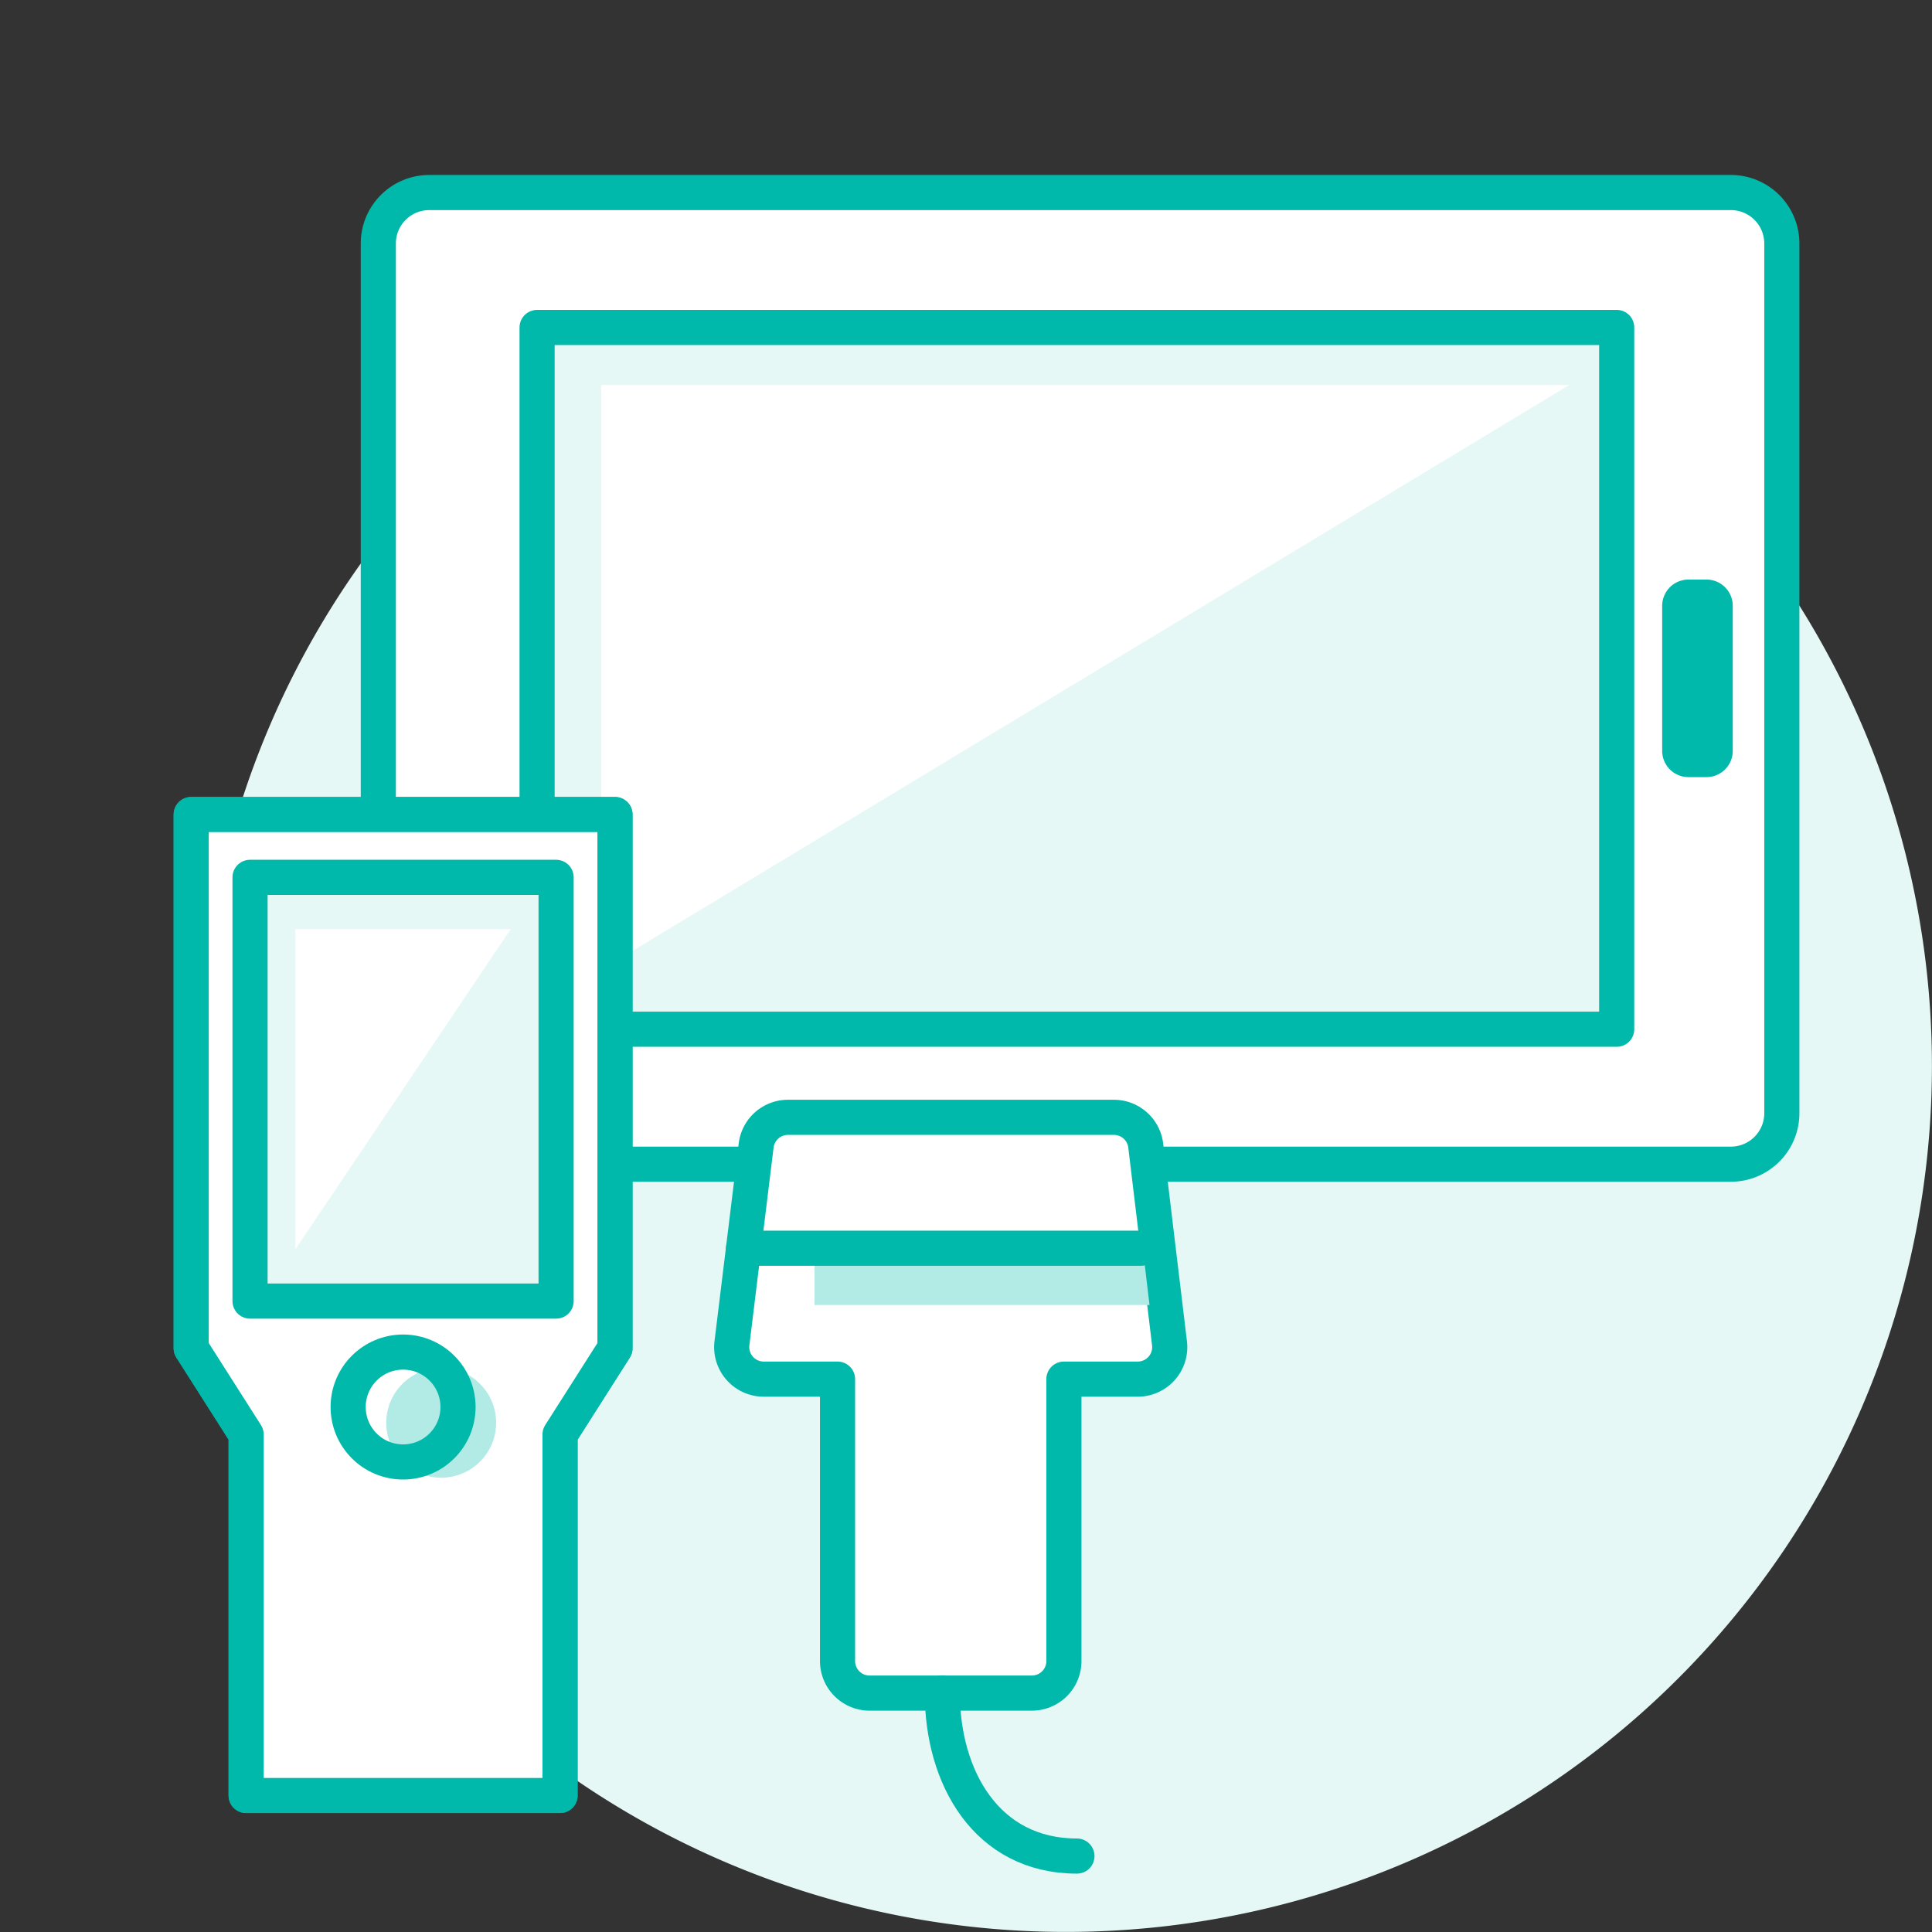
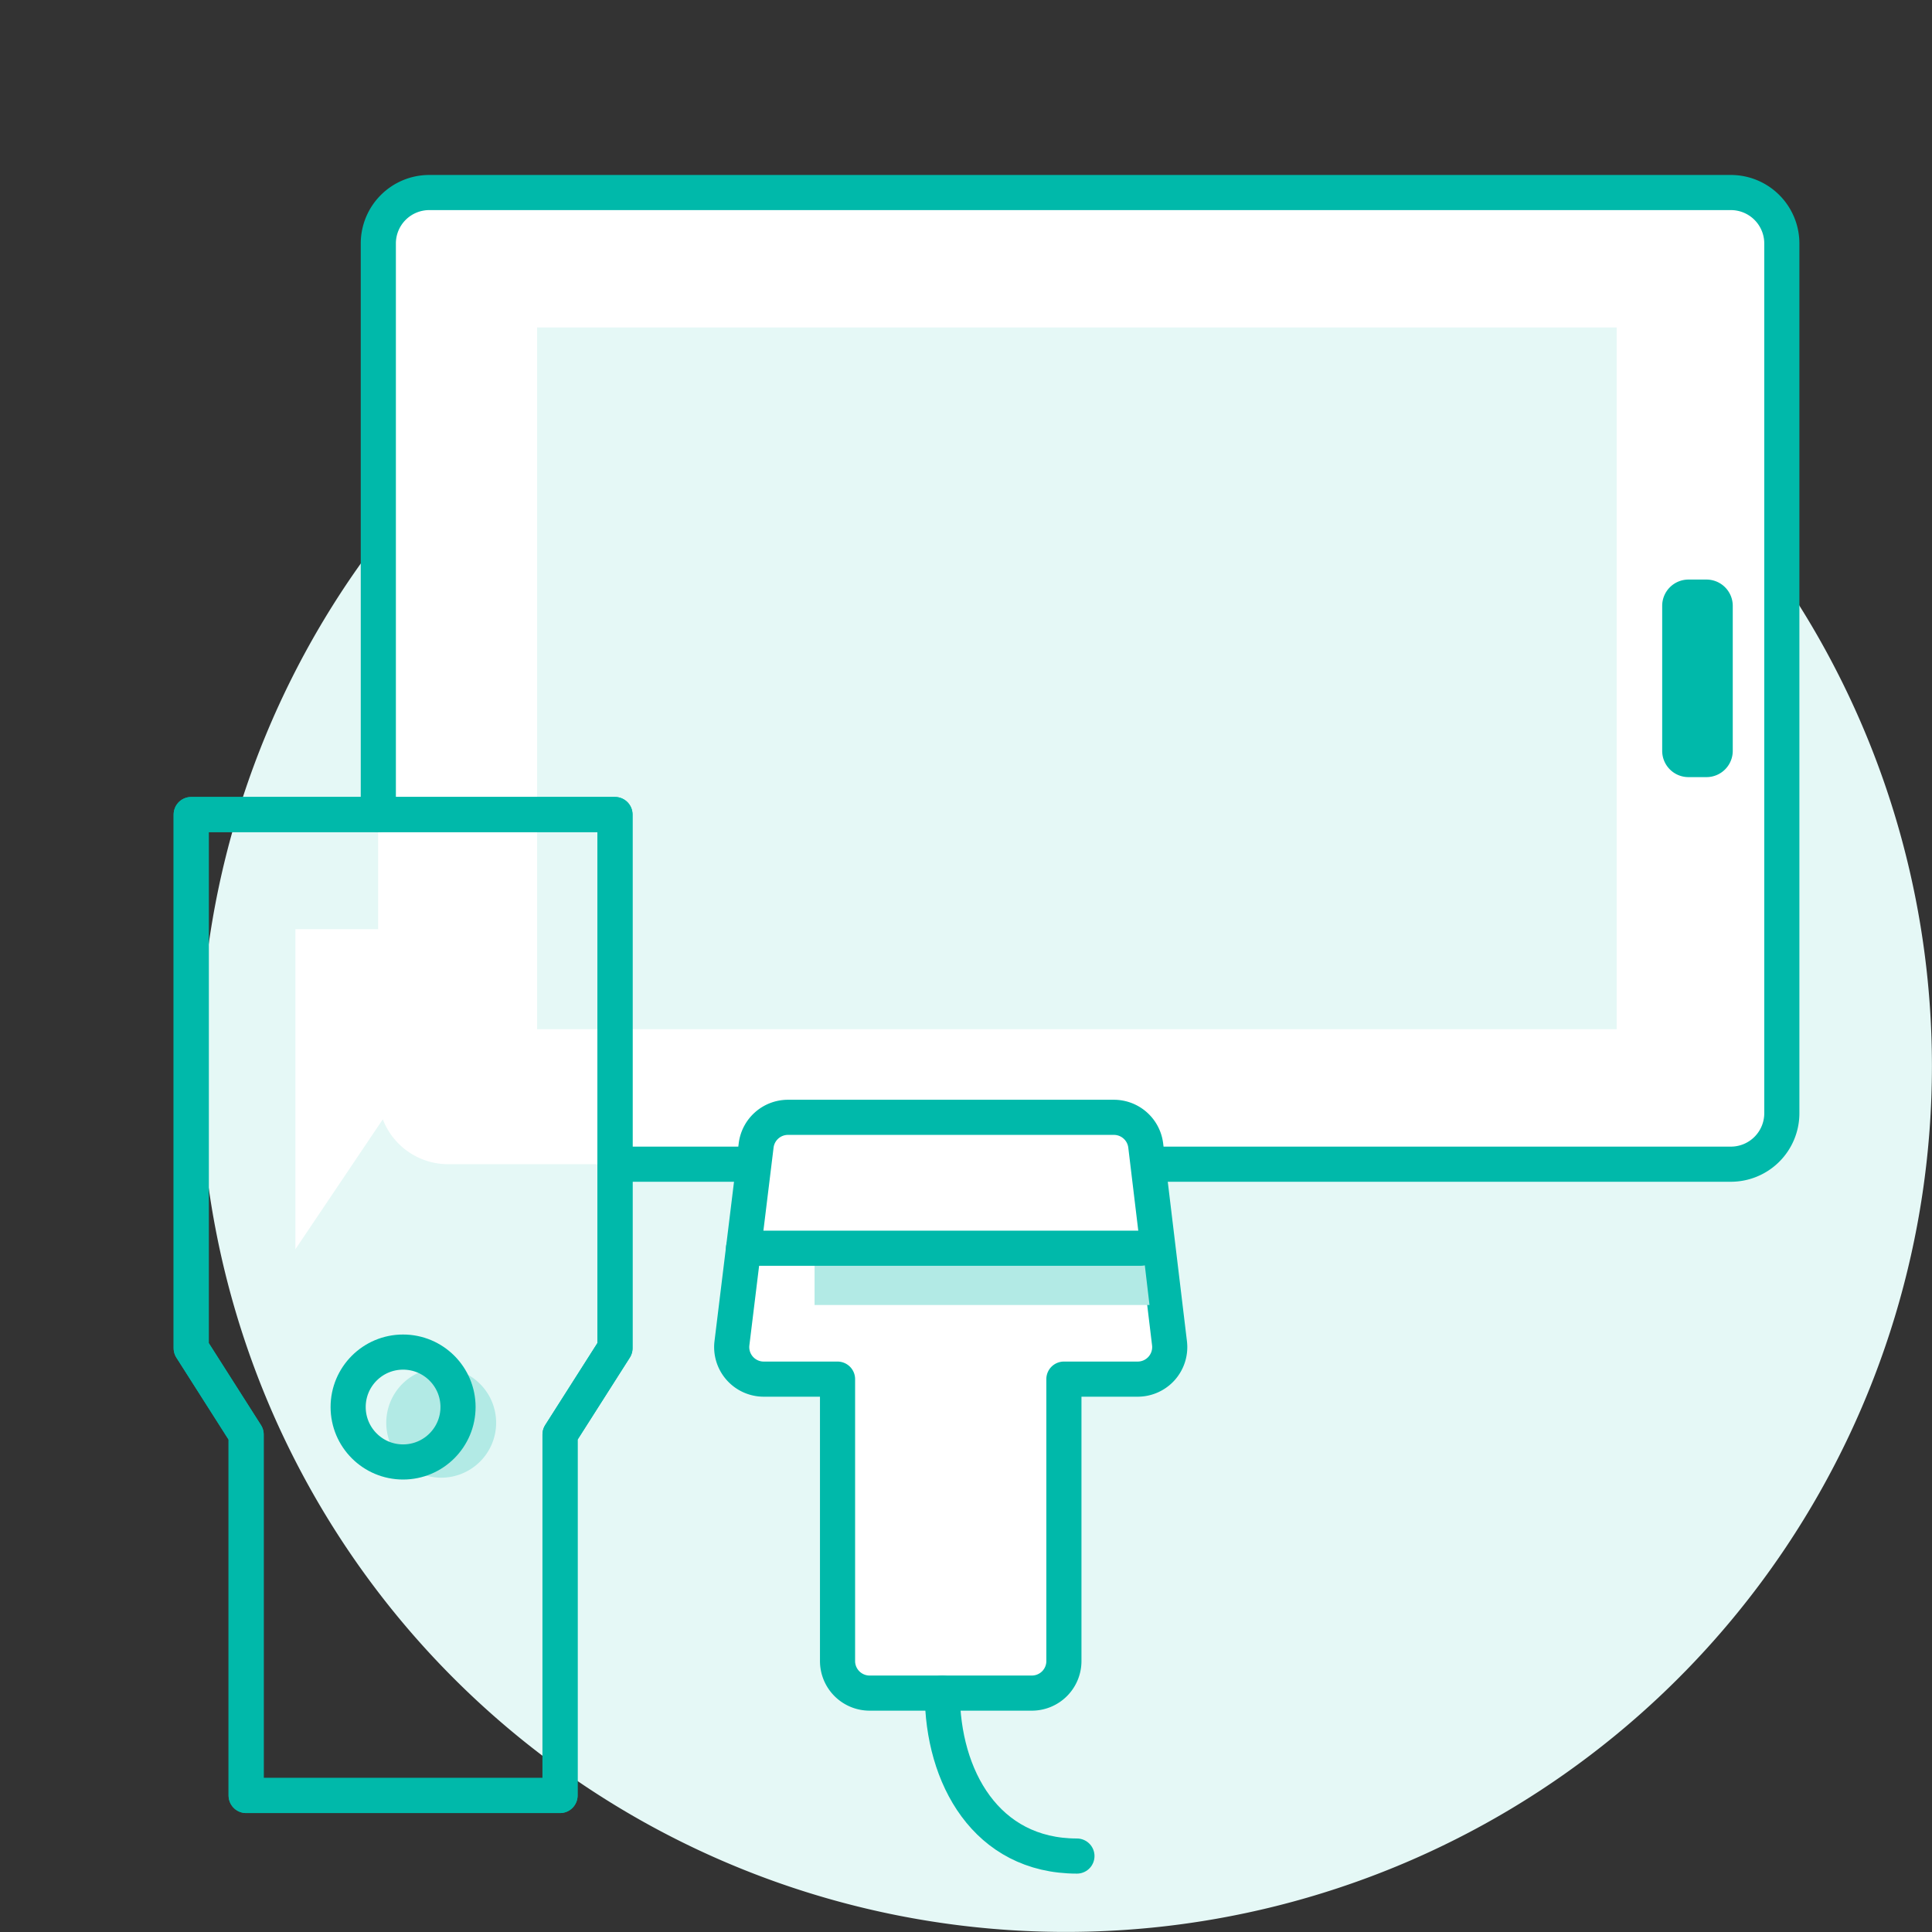
<svg xmlns="http://www.w3.org/2000/svg" width="55" height="55" viewBox="0 0 55 55">
  <rect x="0" y="0" width="55" height="55" fill="#333333" stroke="none" />
  <defs>
    <clipPath id="clip-path">
      <rect id="長方形_1568" data-name="長方形 1568" width="54.998" height="54.999" fill="none" />
    </clipPath>
  </defs>
  <g id="features_operator_icon09" transform="translate(0 0)">
    <rect id="長方形_3272" data-name="長方形 3272" width="55" height="55" transform="translate(0 0)" fill="none" />
    <rect id="長方形_1564" data-name="長方形 1564" width="54.781" height="54.781" transform="translate(0 -0.001)" fill="none" />
    <g id="グループ_1029" data-name="グループ 1029" transform="translate(0 0)">
      <g id="グループ_1028" data-name="グループ 1028" clip-path="url(#clip-path)">
        <path id="パス_3682" data-name="パス 3682" d="M55.021,30.37A24.651,24.651,0,1,1,30.369,5.719,24.651,24.651,0,0,1,55.021,30.37" transform="translate(-0.023 -0.023)" fill="#e5f8f6" />
        <path id="パス_3683" data-name="パス 3683" d="M48.776,33.164H12.8a1.992,1.992,0,0,1-1.992-1.992V7.495A1.993,1.993,0,0,1,12.8,5.5H48.776a1.992,1.992,0,0,1,1.992,1.992V31.172a1.991,1.991,0,0,1-1.992,1.992" transform="translate(-0.043 -0.022)" fill="#fff" />
        <rect id="長方形_1565" data-name="長方形 1565" width="30.734" height="19.977" transform="translate(15.29 9.322)" fill="#e5f8f6" />
-         <path id="パス_3684" data-name="パス 3684" d="M17.185,27.653V11.006H44.741Z" transform="translate(-0.069 -0.045)" fill="#fff" />
        <path id="パス_3685" data-name="パス 3685" d="M10.813,23.211V6.953a1.45,1.45,0,0,1,1.45-1.45H49.317a1.451,1.451,0,0,1,1.451,1.45V31.714a1.451,1.451,0,0,1-1.451,1.45H17.55" transform="translate(-0.043 -0.022)" fill="none" stroke="#00b9aa" stroke-linecap="round" stroke-linejoin="round" stroke-width="1" />
-         <path id="パス_3686" data-name="パス 3686" d="M15.352,23.226V9.36H46.086V29.338H17.568" transform="translate(-0.062 -0.038)" fill="none" stroke="#00b9aa" stroke-linecap="round" stroke-linejoin="round" stroke-width="1" />
        <path id="パス_3687" data-name="パス 3687" d="M47.51,21.444V17.312a.748.748,0,0,1,.746-.746h.517a.748.748,0,0,1,.746.746v4.132a.748.748,0,0,1-.746.746h-.517a.748.748,0,0,1-.746-.746" transform="translate(-0.191 -0.067)" fill="#00b9aa" />
        <path id="パス_3688" data-name="パス 3688" d="M5.465,23.282V38.474l1.564,2.457V51.208h8.936V40.931l1.564-2.457V23.282Z" transform="translate(-0.022 -0.094)" fill="none" stroke="#00b9aa" stroke-linecap="round" stroke-linejoin="round" stroke-width="1" />
-         <path id="パス_3689" data-name="パス 3689" d="M5.465,23.282V38.474l1.564,2.457V51.208h8.936V40.931l1.564-2.457V23.282Z" transform="translate(-0.022 -0.094)" fill="#fff" />
        <path id="パス_3690" data-name="パス 3690" d="M5.465,23.282V38.474l1.564,2.457V51.208h8.936V40.931l1.564-2.457V23.282Z" transform="translate(-0.022 -0.094)" fill="none" stroke="#00b9aa" stroke-linecap="round" stroke-linejoin="round" stroke-width="1" />
-         <rect id="長方形_1566" data-name="長方形 1566" width="8.713" height="12.063" transform="translate(7.118 24.976)" fill="#e5f8f6" />
-         <rect id="長方形_1567" data-name="長方形 1567" width="8.713" height="12.063" transform="translate(7.118 24.976)" fill="none" stroke="#00b9aa" stroke-linecap="round" stroke-linejoin="round" stroke-width="1" />
        <path id="パス_3691" data-name="パス 3691" d="M8.443,35.671V26.558h6.13Z" transform="translate(-0.034 -0.107)" fill="#fff" />
        <path id="パス_3692" data-name="パス 3692" d="M14.132,40.994a1.564,1.564,0,1,1-1.193-1.862,1.565,1.565,0,0,1,1.193,1.862" transform="translate(-0.044 -0.157)" fill="#b2eae5" />
        <circle id="楕円形_150" data-name="楕円形 150" cx="1.564" cy="1.564" r="1.564" transform="translate(9.911 38.491)" fill="none" stroke="#00b9aa" stroke-linecap="round" stroke-linejoin="round" stroke-width="1" />
        <path id="パス_3693" data-name="パス 3693" d="M32.7,32.737a.913.913,0,0,0-.906-.8H22.516a.913.913,0,0,0-.906.8l-.689,5.629a.912.912,0,0,0,.906,1.024h2.1v8.026a.913.913,0,0,0,.913.912h4.618a.912.912,0,0,0,.913-.912V39.39h2.1a.912.912,0,0,0,.906-1.024Z" transform="translate(-0.084 -0.129)" fill="#fff" />
        <path id="パス_3694" data-name="パス 3694" d="M32.7,32.737a.913.913,0,0,0-.906-.8H22.516a.913.913,0,0,0-.906.8l-.689,5.629a.912.912,0,0,0,.906,1.024h2.1v8.026a.913.913,0,0,0,.913.912h4.618a.912.912,0,0,0,.913-.912V39.39h2.1a.912.912,0,0,0,.906-1.024Z" transform="translate(-0.084 -0.129)" fill="none" stroke="#00b9aa" stroke-linecap="round" stroke-linejoin="round" stroke-width="1" />
        <path id="パス_3695" data-name="パス 3695" d="M32.818,37.295H23.283V35.677h9.344Z" transform="translate(-0.094 -0.144)" fill="#b2eae5" />
        <line id="線_157" data-name="線 157" x2="11.316" transform="translate(21.167 35.534)" fill="none" stroke="#00b9aa" stroke-linecap="round" stroke-linejoin="round" stroke-width="1" />
        <path id="パス_3696" data-name="パス 3696" d="M26.934,48.394c0,2.393,1.254,4.639,3.832,4.639" transform="translate(-0.108 -0.195)" fill="none" stroke="#00b9aa" stroke-linecap="round" stroke-linejoin="round" stroke-width="1" />
      </g>
    </g>
  </g>
</svg>